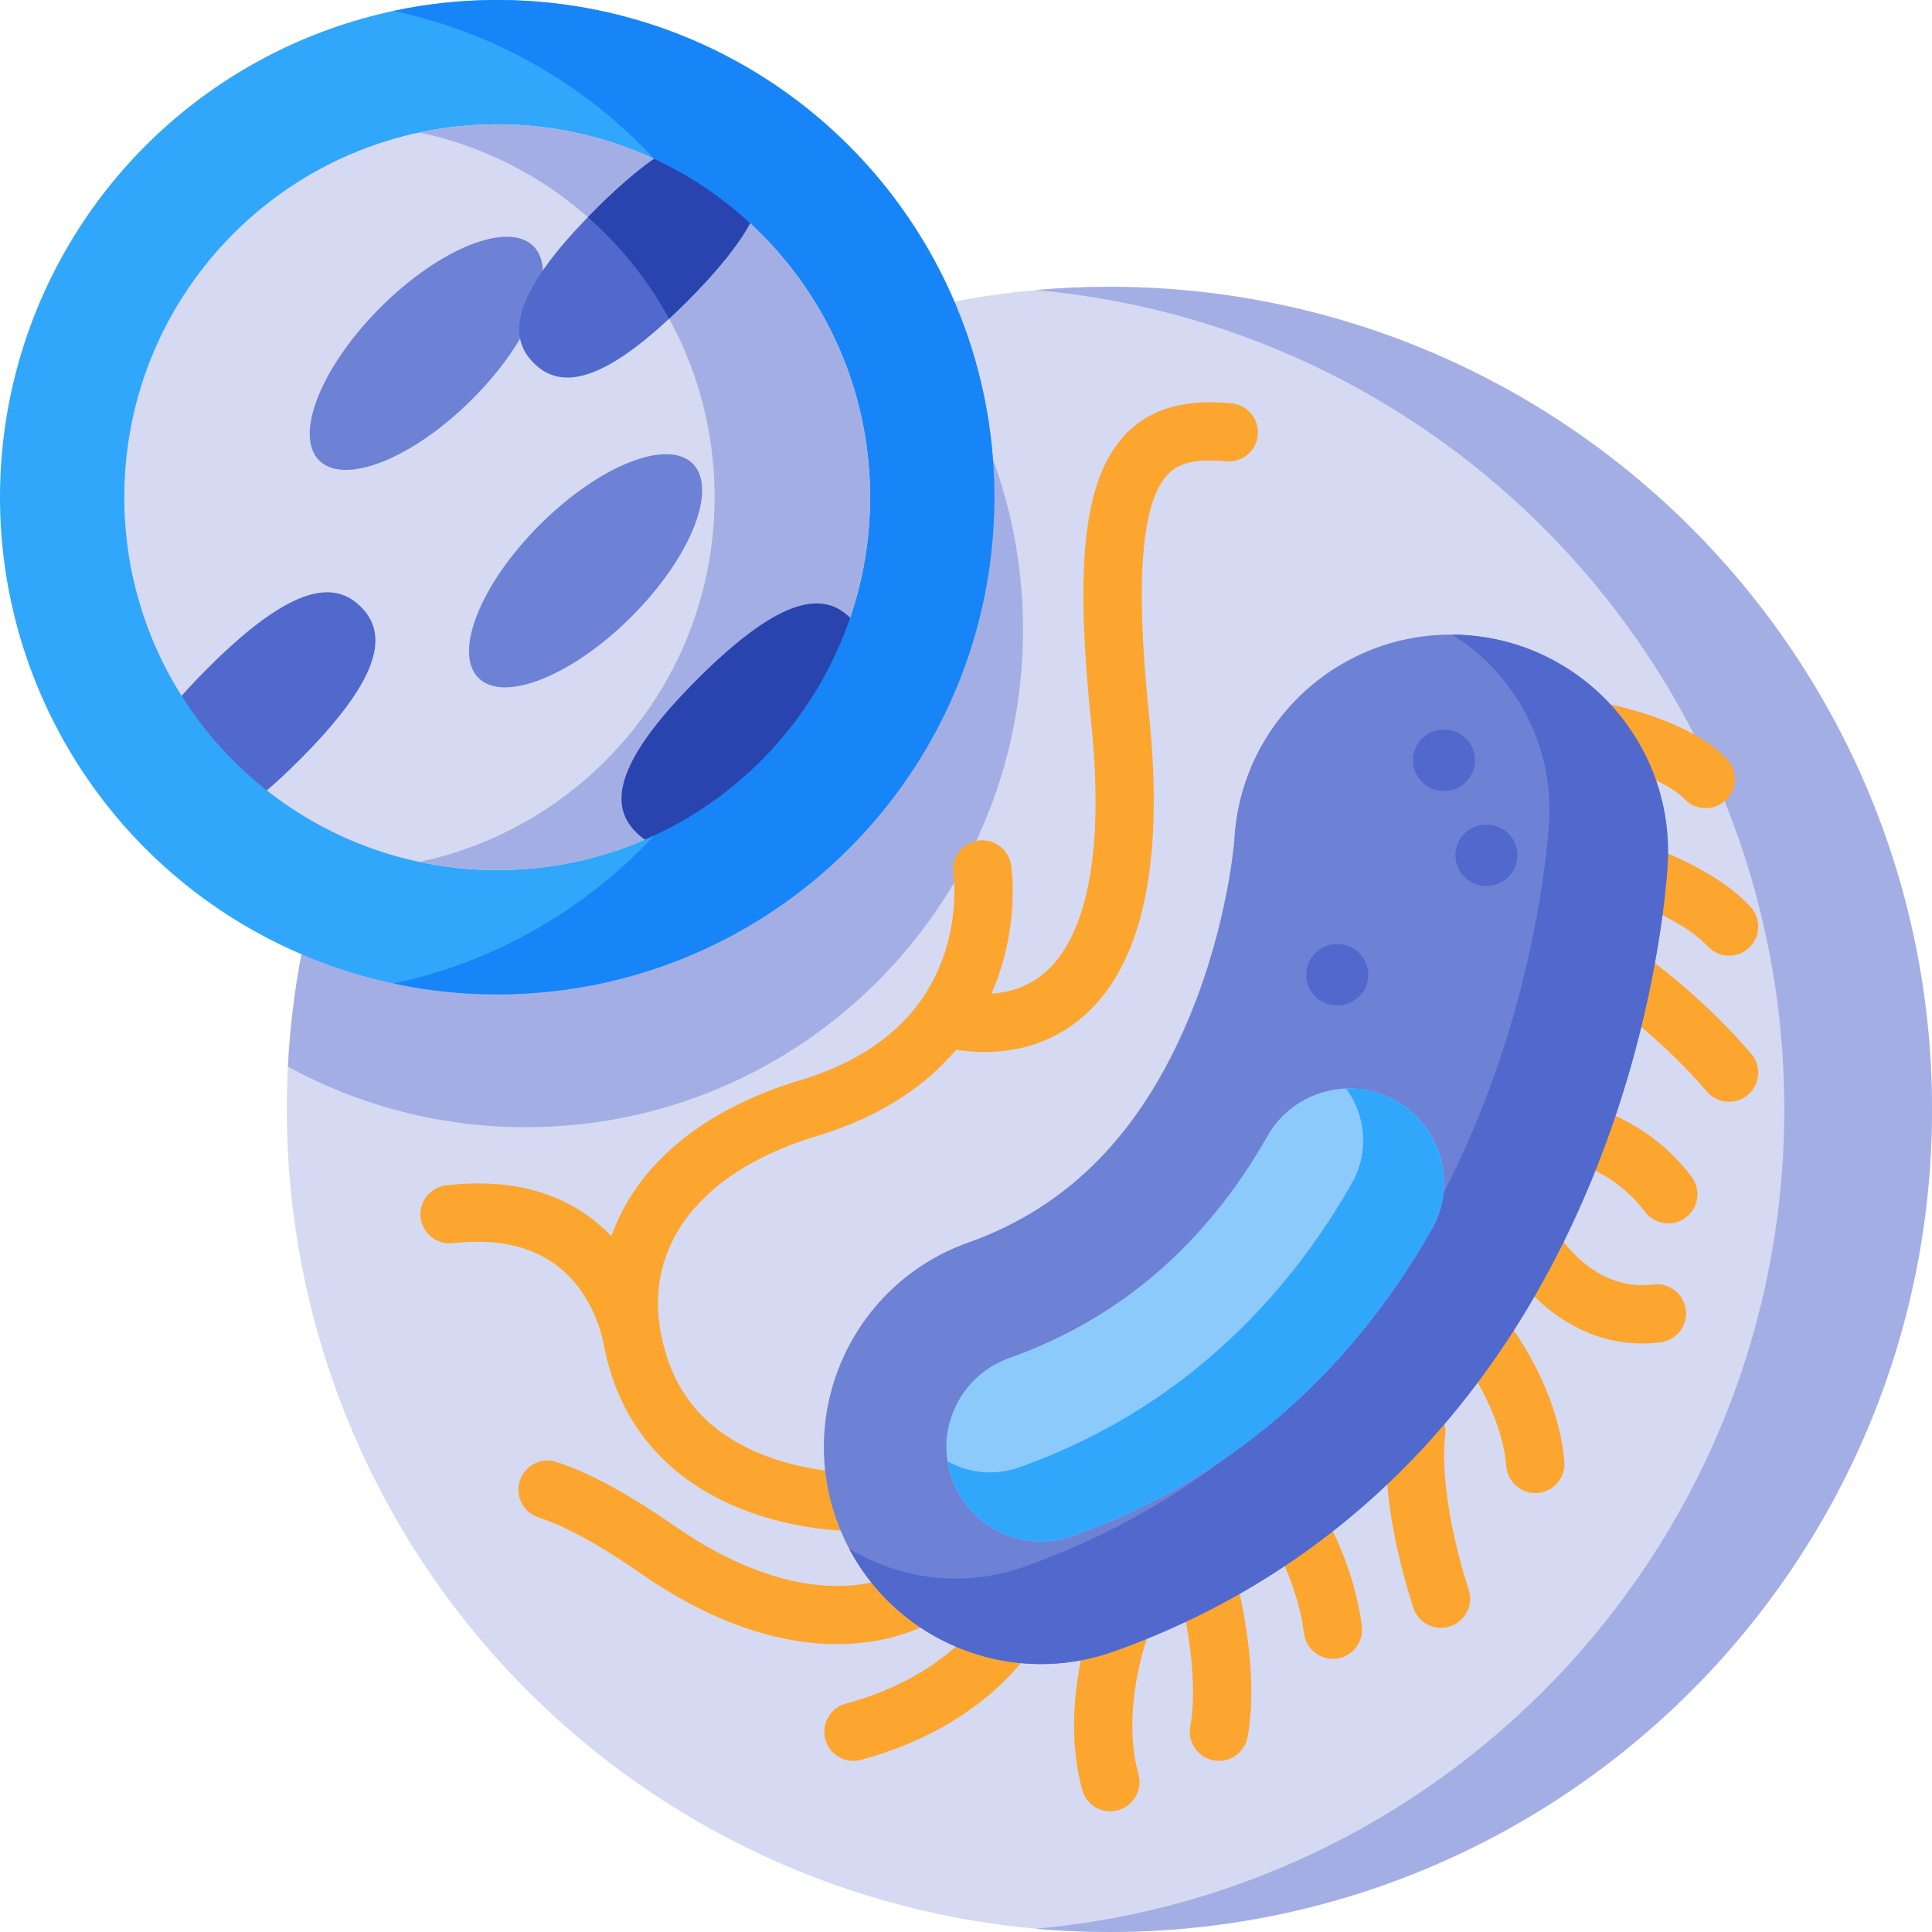
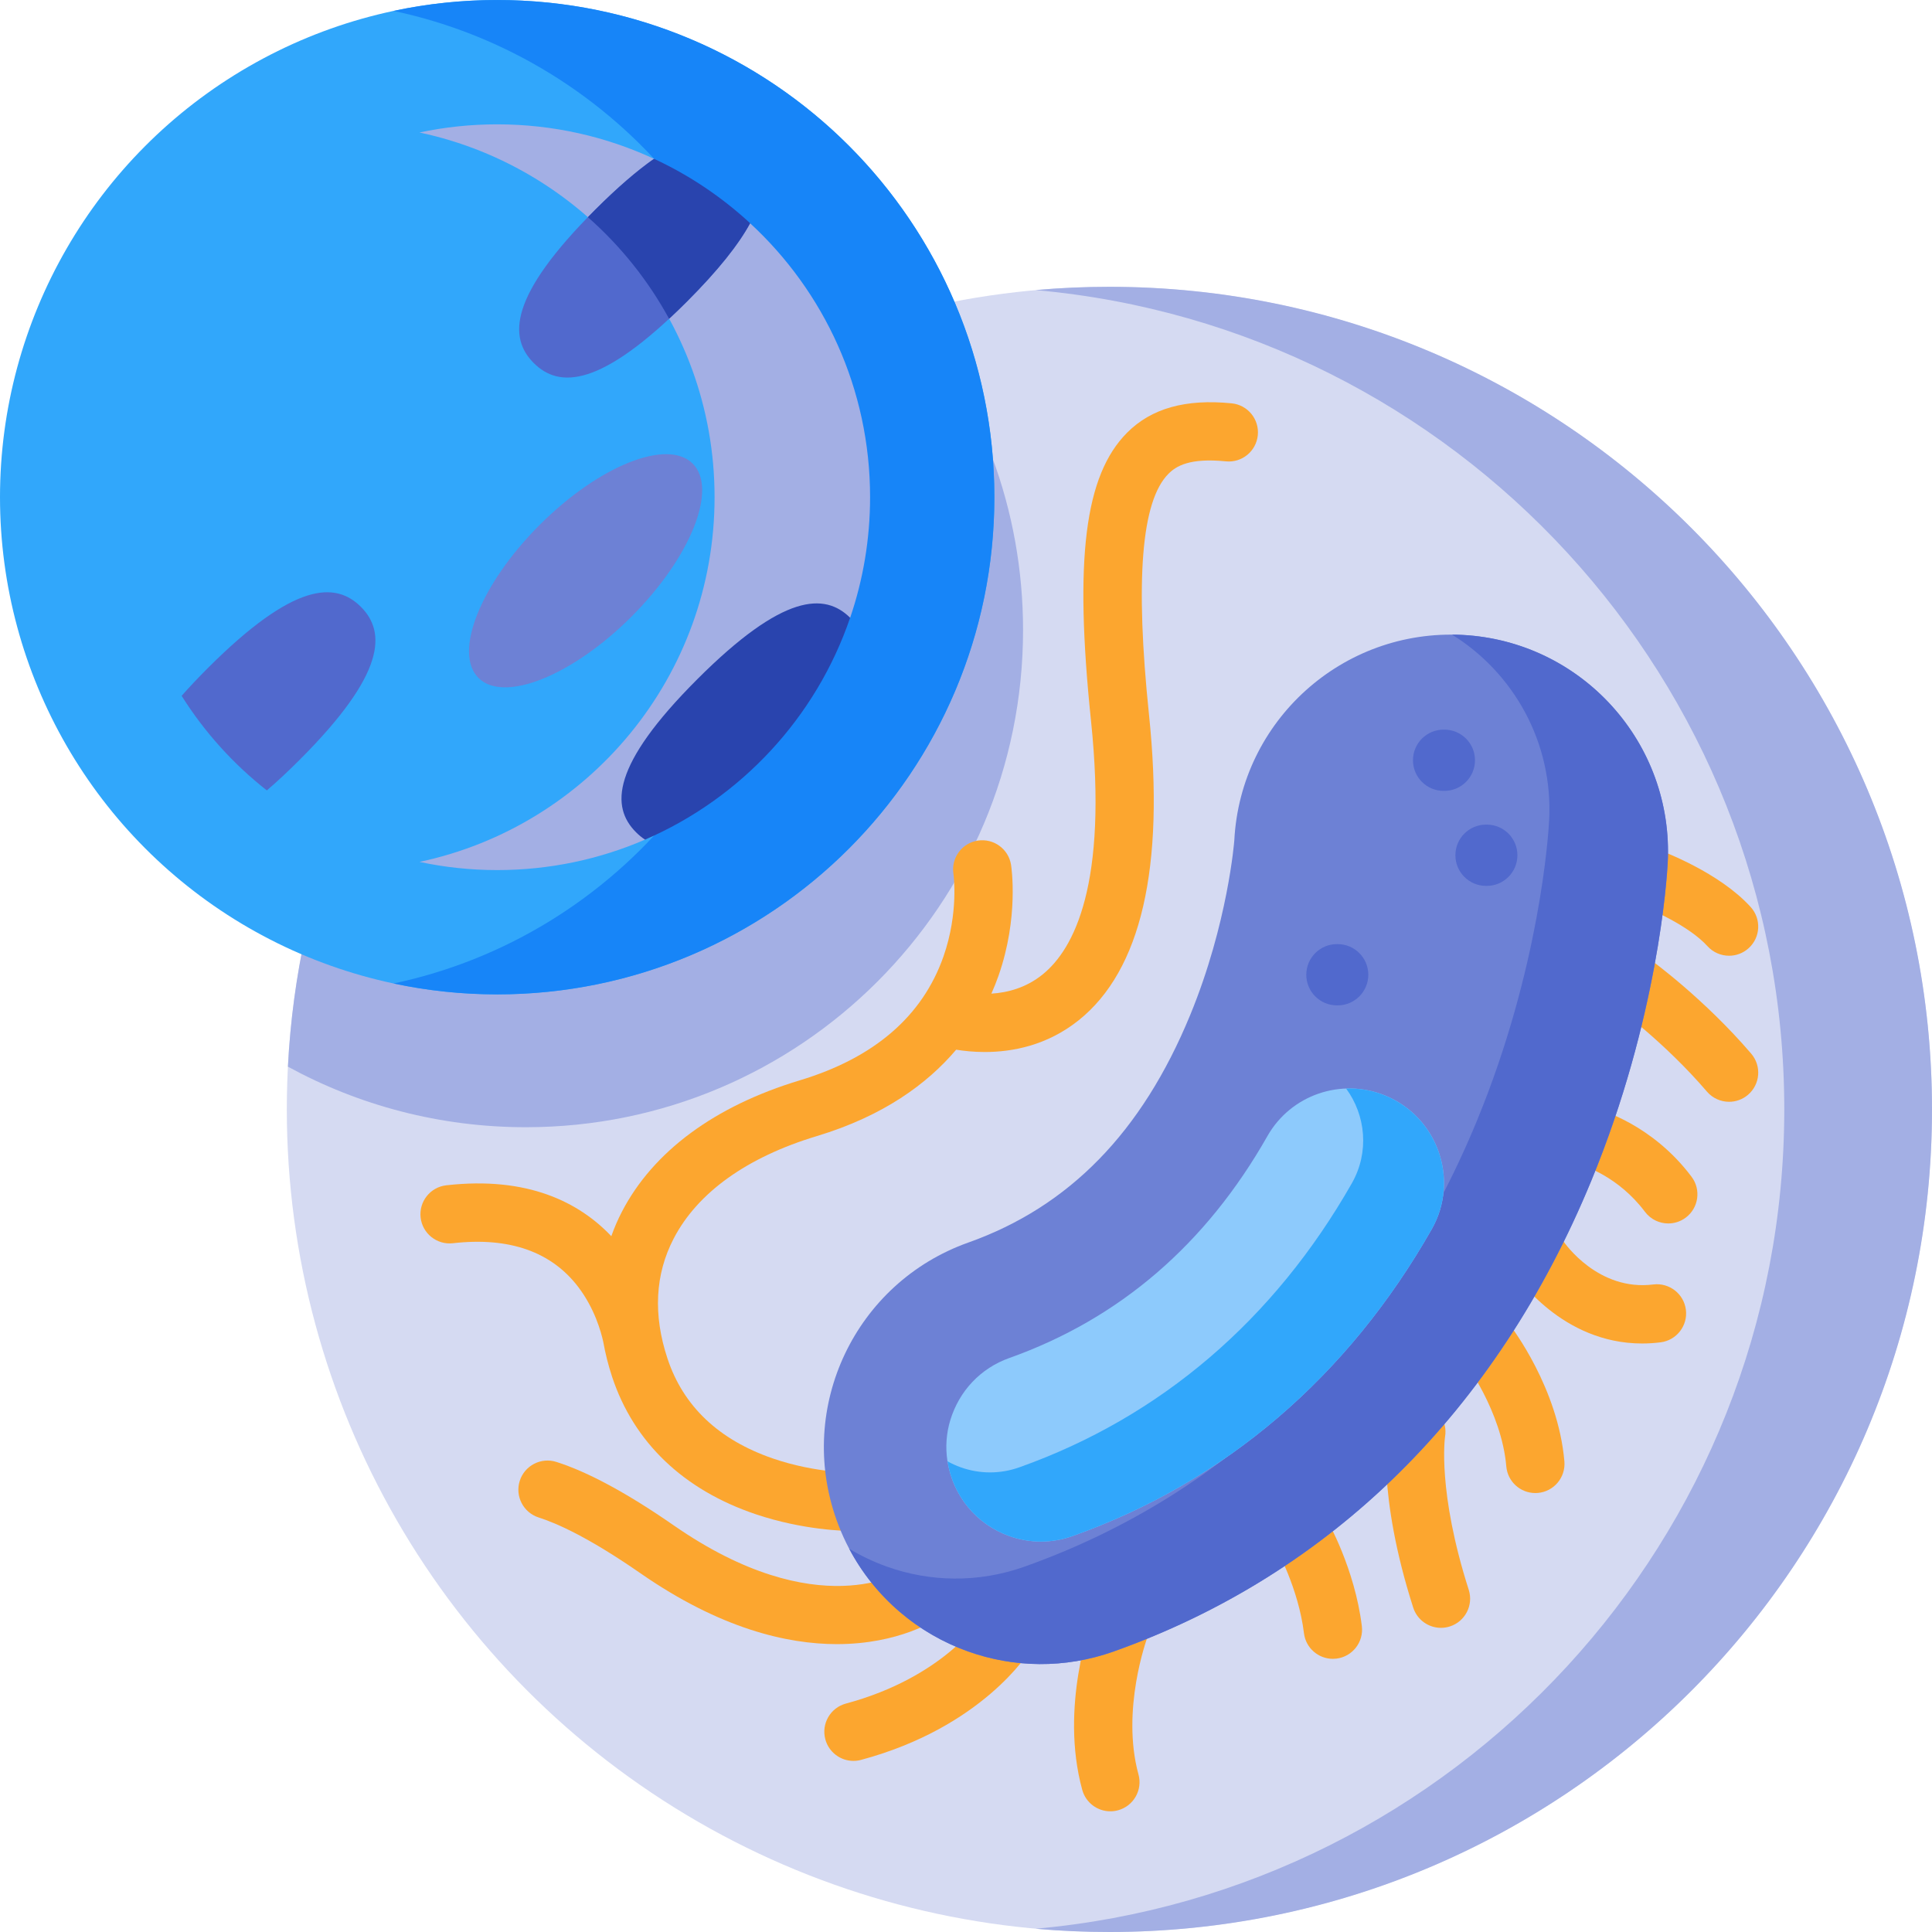
<svg xmlns="http://www.w3.org/2000/svg" id="Capa_1" enable-background="new 0 0 512 512" viewBox="0 0 512 512">
  <g>
    <g>
      <g>
        <g>
          <circle cx="294.005" cy="294.005" fill="#d5daf2" r="217.995" />
          <path d="m512 294.003c0 120.398-97.599 217.997-217.996 217.997-6.593 0-13.125-.288-19.574-.865 111.228-9.9 198.423-103.337 198.423-217.131s-87.195-207.232-198.423-217.132c6.449-.577 12.98-.865 19.574-.865 120.397 0 217.996 97.599 217.996 217.996z" fill="#a3afe4" />
          <path d="m76.3 282.678c18.73 10.229 40.216 16.046 63.061 16.046 72.77 0 131.761-58.991 131.761-131.761 0-32.089-11.476-61.494-30.541-84.348-91.042 22.937-159.32 103.134-164.281 200.063z" fill="#a3afe4" />
          <g>
            <g>
              <g>
                <g>
                  <g>
                    <g>
                      <g>
                        <g>
                          <g fill="#fca62f">
                            <g>
                              <path d="m221.792 435.71c-13.261 0-30.959-4.133-52.057-18.773-13.664-9.482-22.209-13.275-26.973-14.787-4.067-1.292-6.317-5.635-5.026-9.702 1.292-4.067 5.636-6.314 9.702-5.026 8.401 2.667 18.867 8.326 31.106 16.819 38.118 26.45 60.487 12.397 61.422 11.786 3.51-2.43 8.282-1.524 10.71 1.983 2.429 3.509 1.512 8.349-1.996 10.778-.703.486-10.341 6.922-26.888 6.922z" />
                              <path d="m226.174 466.655c-3.409 0-6.529-2.274-7.457-5.722-1.108-4.122 1.335-8.36 5.456-9.468 25.798-6.935 35.675-22.211 35.768-22.364 2.214-3.647 6.968-4.809 10.614-2.596 3.648 2.214 4.81 6.966 2.596 10.614-.509.838-12.832 20.632-44.965 29.27-.673.179-1.348.266-2.012.266z" />
                            </g>
                            <path d="m294.255 480.017c-3.392 0-6.503-2.25-7.446-5.68-6.054-22.019 2.417-44.854 2.781-45.816 1.509-3.99 5.967-6.005 9.96-4.493 3.987 1.507 5.998 5.958 4.499 9.946-.098.261-7.027 19.219-2.34 36.267 1.132 4.115-1.287 8.367-5.401 9.498-.686.188-1.376.278-2.053.278z" />
-                             <path d="m323.044 466.654c-.46 0-.926-.041-1.394-.126-4.198-.766-6.981-4.789-6.216-8.987 2.187-12.004-1.139-28.872-2.606-34.359-1.102-4.123 1.347-8.358 5.47-9.46 4.125-1.1 8.358 1.347 9.46 5.47.252.943 6.129 23.282 2.879 41.12-.68 3.729-3.932 6.342-7.593 6.342z" />
                            <path d="m353.223 439.606c-3.849 0-7.182-2.874-7.66-6.792-1.453-11.919-7.372-22.513-7.432-22.617-2.121-3.702-.839-8.424 2.863-10.545 3.702-2.118 8.424-.839 10.545 2.863.306.534 7.512 13.25 9.363 28.428.516 4.236-2.499 8.089-6.734 8.606-.317.038-.633.057-.945.057z" />
                            <path d="m381.869 431.395c-3.272 0-6.31-2.095-7.358-5.378-9.689-30.342-6.906-47.209-6.784-47.912.737-4.204 4.742-7.009 8.944-6.278 4.184.733 6.988 4.703 6.288 8.885-.055.371-2.045 14.557 6.273 40.605 1.298 4.064-.945 8.412-5.01 9.71-.781.25-1.574.368-2.353.368z" />
                            <path d="m406.873 395.672c-3.969 0-7.344-3.039-7.689-7.066-1.259-14.688-11.163-27.864-11.263-27.994-2.61-3.375-1.989-8.228 1.387-10.838 3.373-2.61 8.228-1.991 10.838 1.387.52.673 12.771 16.716 14.434 36.125.364 4.252-2.787 7.994-7.038 8.358-.224.019-.447.028-.669.028z" />
                            <path d="m435.182 356.039c-21.287 0-33.258-17.806-33.793-18.619-2.344-3.565-1.355-8.356 2.21-10.701 3.556-2.336 8.326-1.359 10.679 2.177.427.629 9.26 13.334 23.875 11.501 4.221-.522 8.096 2.475 8.626 6.708.529 4.234-2.475 8.097-6.708 8.626-1.68.21-3.31.308-4.889.308z" />
                            <path d="m442.115 324.227c-2.349 0-4.669-1.066-6.187-3.091-7.087-9.449-16.338-12.183-16.431-12.209-4.122-1.105-6.537-5.333-5.433-9.455 1.105-4.121 5.369-6.56 9.493-5.455.58.155 14.319 3.963 24.732 17.847 2.56 3.413 1.868 8.257-1.545 10.817-1.389 1.043-3.017 1.546-4.629 1.546z" />
                            <path d="m458.225 291.985c-2.181 0-4.348-.918-5.876-2.705-11.119-13.004-23.959-22.386-24.088-22.48-3.451-2.506-4.22-7.337-1.716-10.79 2.506-3.451 7.331-4.223 10.785-1.722.582.422 14.407 10.499 26.764 24.95 2.774 3.243 2.392 8.121-.851 10.893-1.456 1.244-3.242 1.854-5.018 1.854z" />
                            <path d="m458.223 253.28c-2.103 0-4.198-.853-5.723-2.533-4.86-5.354-15.049-9.856-18.565-11.139-4.009-1.463-6.073-5.898-4.611-9.906 1.464-4.009 5.896-6.072 9.906-4.611 1.661.606 16.462 6.182 24.712 15.27 2.867 3.16 2.632 8.046-.528 10.914-1.479 1.343-3.338 2.005-5.191 2.005z" />
-                             <path d="m452.032 214.167c-2.039 0-4.075-.803-5.594-2.395-4.854-5.094-17.522-9.014-24.367-10.289-4.192-.782-6.963-4.812-6.186-9.004.777-4.193 4.801-6.968 8.993-6.192 2.312.426 22.867 4.46 32.745 14.823 2.945 3.089 2.827 7.98-.262 10.924-1.495 1.425-3.413 2.133-5.329 2.133z" />
                          </g>
                        </g>
                        <path d="m326.409 106.887c-12.222-1.22-21.285 1.324-27.706 7.771-11.256 11.301-14.029 33.428-9.572 76.375 4.495 43.318-4.49 60.454-12.818 67.201-4.428 3.586-9.37 4.831-13.586 5.089.727-1.635 1.36-3.235 1.901-4.778 5.413-15.464 3.399-28.789 3.311-29.348-.666-4.214-4.615-7.09-8.837-6.427-4.215.666-7.093 4.623-6.427 8.837.016.099 1.444 10.189-2.632 21.831-5.552 15.858-18.364 26.913-38.078 32.859-22.549 6.8-38.853 18.837-47.148 34.81-1.098 2.114-2.025 4.283-2.816 6.493-8.448-8.899-22.03-15.948-43.728-13.484-4.24.482-7.287 4.31-6.805 8.549.483 4.24 4.321 7.283 8.549 6.805 14.926-1.695 26.118 2.222 33.266 11.648 4.282 5.646 5.995 11.785 6.575 14.434.57 3.173 1.333 6.214 2.363 9.344 5.755 17.369 18.928 29.958 38.093 36.404 12.452 4.189 23.595 4.454 26.206 4.454.314 0 .504-.004.559-.005 4.259-.1 7.623-3.628 7.534-7.886-.089-4.21-3.538-7.564-7.731-7.564-.049 0-.098.001-.146.002-.113-.004-10.486.144-21.907-3.786-14.354-4.94-23.755-13.848-27.94-26.48-3.845-11.605-3.293-22.306 1.641-31.807 6.328-12.185 19.432-21.569 37.894-27.137 17.707-5.34 29.331-13.891 36.969-22.911 2.099.34 4.683.614 7.588.614 7.27 0 16.498-1.714 24.857-8.394 16.582-13.25 22.86-40.491 18.661-80.964-3.712-35.775-2.027-56.668 5.151-63.874 2.031-2.04 5.594-4.263 15.224-3.3 4.25.428 8.031-2.676 8.455-6.922.426-4.244-2.673-8.029-6.92-8.453z" fill="#fca62f" />
                      </g>
                    </g>
                    <g>
                      <path d="m256.542 437.648c-15.702-5.609-28.844-17.962-34.867-34.896-10.644-29.923 4.985-62.809 34.908-73.452 26.792-9.53 46.031-29.246 58.815-60.272 10.01-24.294 11.699-46.14 11.709-46.345 1.661-31.716 28.717-56.081 60.434-54.421 31.717 1.662 56.081 28.717 54.421 60.434-.215 4.11-2.611 41.397-20.226 84.148-25.199 61.157-68.98 104.318-126.61 124.817-12.988 4.62-26.54 4.289-38.584-.013z" fill="#6d81d5" />
                      <g>
                        <g>
                          <path d="m354.498 266.435h-.2c-4.483 0-8.117-3.634-8.117-8.117s3.634-8.117 8.117-8.117h.2c4.483 0 8.117 3.634 8.117 8.117s-3.633 8.117-8.117 8.117z" fill="#5169cd" />
                        </g>
                        <g>
                          <path d="m382.77 209.593h-.2c-4.483 0-8.117-3.634-8.117-8.117s3.634-8.117 8.117-8.117h.2c4.483 0 8.117 3.634 8.117 8.117 0 4.484-3.634 8.117-8.117 8.117z" fill="#5169cd" />
                        </g>
                        <g>
                          <path d="m394.013 234.767h-.199c-4.483 0-8.117-3.634-8.117-8.117s3.634-8.117 8.117-8.117h.199c4.483 0 8.117 3.634 8.117 8.117.001 4.483-3.633 8.117-8.117 8.117z" fill="#5169cd" />
                        </g>
                      </g>
                      <g>
                        <g>
                          <path d="m441.962 228.693c-.216 4.113-2.608 41.397-20.228 84.148-25.196 61.16-68.974 104.322-126.606 124.82-12.987 4.621-26.538 4.286-38.584-.011-13.226-4.719-24.633-14.232-31.505-27.23 3.149 1.916 6.494 3.496 9.968 4.74 11.407 4.08 24.232 4.394 36.527.011 54.558-19.405 96.01-60.262 119.863-118.153 16.667-40.478 18.94-75.771 19.146-79.667 1.071-20.553-9.394-39.038-25.737-49.168.909 0 1.829.032 2.738.076 31.711 1.666 56.084 28.723 54.418 60.434z" fill="#5169cd" />
                        </g>
                      </g>
                      <g>
                        <path d="m367.136 290.346c-11.636-4.795-25.05-.214-31.259 10.733-16.27 28.684-39.21 48.425-68.412 58.813-7.531 2.678-13.276 8.67-15.648 16.541-1.031 3.424-1.288 7.06-.759 10.596 1.408 9.409 7.73 16.944 16.406 20.043 2.715.969 5.538 1.462 8.393 1.462 2.838 0 5.661-.493 8.39-1.463 40.463-14.393 72.956-42.262 95.177-81.323 7.427-13.055 1.599-29.68-12.288-35.402z" fill="#8dcafc" />
                        <path d="m379.427 325.752c-22.219 39.06-54.72 66.929-95.176 81.323-2.738.963-5.552 1.461-8.399 1.461s-5.671-.498-8.388-1.461c-8.615-3.085-14.903-10.52-16.364-19.817 1.115.628 2.284 1.158 3.507 1.591 2.511.898 5.13 1.353 7.771 1.353 2.63 0 5.238-.455 7.771-1.353 37.458-13.323 67.535-39.125 88.109-75.284 4.686-8.247 3.669-18.031-1.526-25.098 3.474-.119 7.013.487 10.401 1.883 13.885 5.715 19.719 22.339 12.294 35.402z" fill="#31a7fb" />
                      </g>
                    </g>
                  </g>
                </g>
              </g>
            </g>
          </g>
        </g>
      </g>
      <g>
        <circle cx="131.761" cy="131.761" fill="#31a7fb" r="131.761" />
        <path d="m263.518 131.762c0 72.774-58.983 131.757-131.757 131.757-9.423 0-18.613-.989-27.472-2.884 59.587-12.624 104.285-65.521 104.285-128.872s-44.698-116.249-104.285-128.873c8.86-1.895 18.049-2.884 27.472-2.884 72.774 0 131.757 58.982 131.757 131.756z" fill="#1785f8" />
-         <path d="m230.58 131.76c0 11.18-1.86 21.93-5.28 31.95h-.01c-40.17 12.4-54.35 58.8-54.35 58.8-12.01 5.19-25.26 8.07-39.18 8.07-23.04 0-44.24-7.89-61.05-21.11 7.85-30.13-22.58-25.07-22.58-25.07l-.01.01c-9.62-15.24-15.18-33.3-15.18-52.65 0-54.57 44.25-98.82 98.82-98.82 14.85 0 28.93 3.27 41.56 9.15 0 0-3.31 31.19 25.47 17.07 19.55 18.05 31.79 43.9 31.79 72.6z" fill="#d5daf2" />
        <g>
-           <ellipse cx="113" cy="93.633" fill="#6d81d5" rx="40.159" ry="17.2" transform="matrix(.707 -.707 .707 .707 -33.112 107.327)" />
-         </g>
+           </g>
        <path d="m79.397 201.371c-3.111 3.111-5.995 5.8-8.684 8.097-8.89-6.984-16.545-15.473-22.581-25.064 2.029-2.297 4.337-4.749 6.943-7.355 22.829-22.829 33.841-22.952 40.558-16.236 6.716 6.717 6.593 17.729-16.236 40.558z" fill="#5169cd" />
        <path d="m230.58 131.76c0 11.18-1.86 21.93-5.28 31.95h-.01c-40.17 12.4-54.35 58.8-54.35 58.8-12.01 5.19-25.26 8.07-39.18 8.07-7.07 0-13.96-.75-20.6-2.17 44.69-9.46 78.21-49.14 78.21-96.65s-33.52-87.18-78.21-96.65c6.64-1.42 13.53-2.16 20.6-2.16 14.85 0 28.93 3.27 41.56 9.14 0 0-3.31 31.19 25.47 17.07 19.55 18.04 31.79 43.89 31.79 72.6z" fill="#a3afe4" />
        <path d="m198.79 59.16c-3.03 5.58-8.37 12.39-16.79 20.8-22.83 22.83-33.84 22.96-40.56 16.24-6.71-6.72-6.6-17.73 16.24-40.56 5.99-5.98 11.15-10.4 15.64-13.55 0 0-3.31 31.19 25.47 17.07z" fill="#5169cd" />
        <path d="m157.68 55.642c-.648.648-1.273 1.284-1.885 1.913 8.657 7.615 15.956 16.728 21.525 26.925 1.505-1.398 3.061-2.893 4.683-4.515 8.416-8.416 13.753-15.226 16.792-20.809-7.5-6.933-16.091-12.723-25.476-17.07-4.492 3.152-9.654 7.571-15.639 13.556z" fill="#2944ae" />
        <g>
          <path d="m225.291 163.708c-9.014 26.424-28.907 47.8-54.352 58.803-.855-.556-1.638-1.205-2.38-1.947-6.717-6.717-6.593-17.74 16.236-40.568 22.756-22.758 33.768-22.943 40.496-16.288z" fill="#2944ae" />
        </g>
        <g>
          <ellipse cx="155.219" cy="151.257" fill="#6d81d5" rx="40.159" ry="17.2" transform="matrix(.707 -.707 .707 .707 -61.492 154.059)" />
        </g>
      </g>
    </g>
  </g>
  <g />
  <g />
  <g />
  <g />
  <g />
  <g />
  <g />
  <g />
  <g />
  <g />
  <g />
  <g />
  <g />
  <g />
  <g />
</svg>